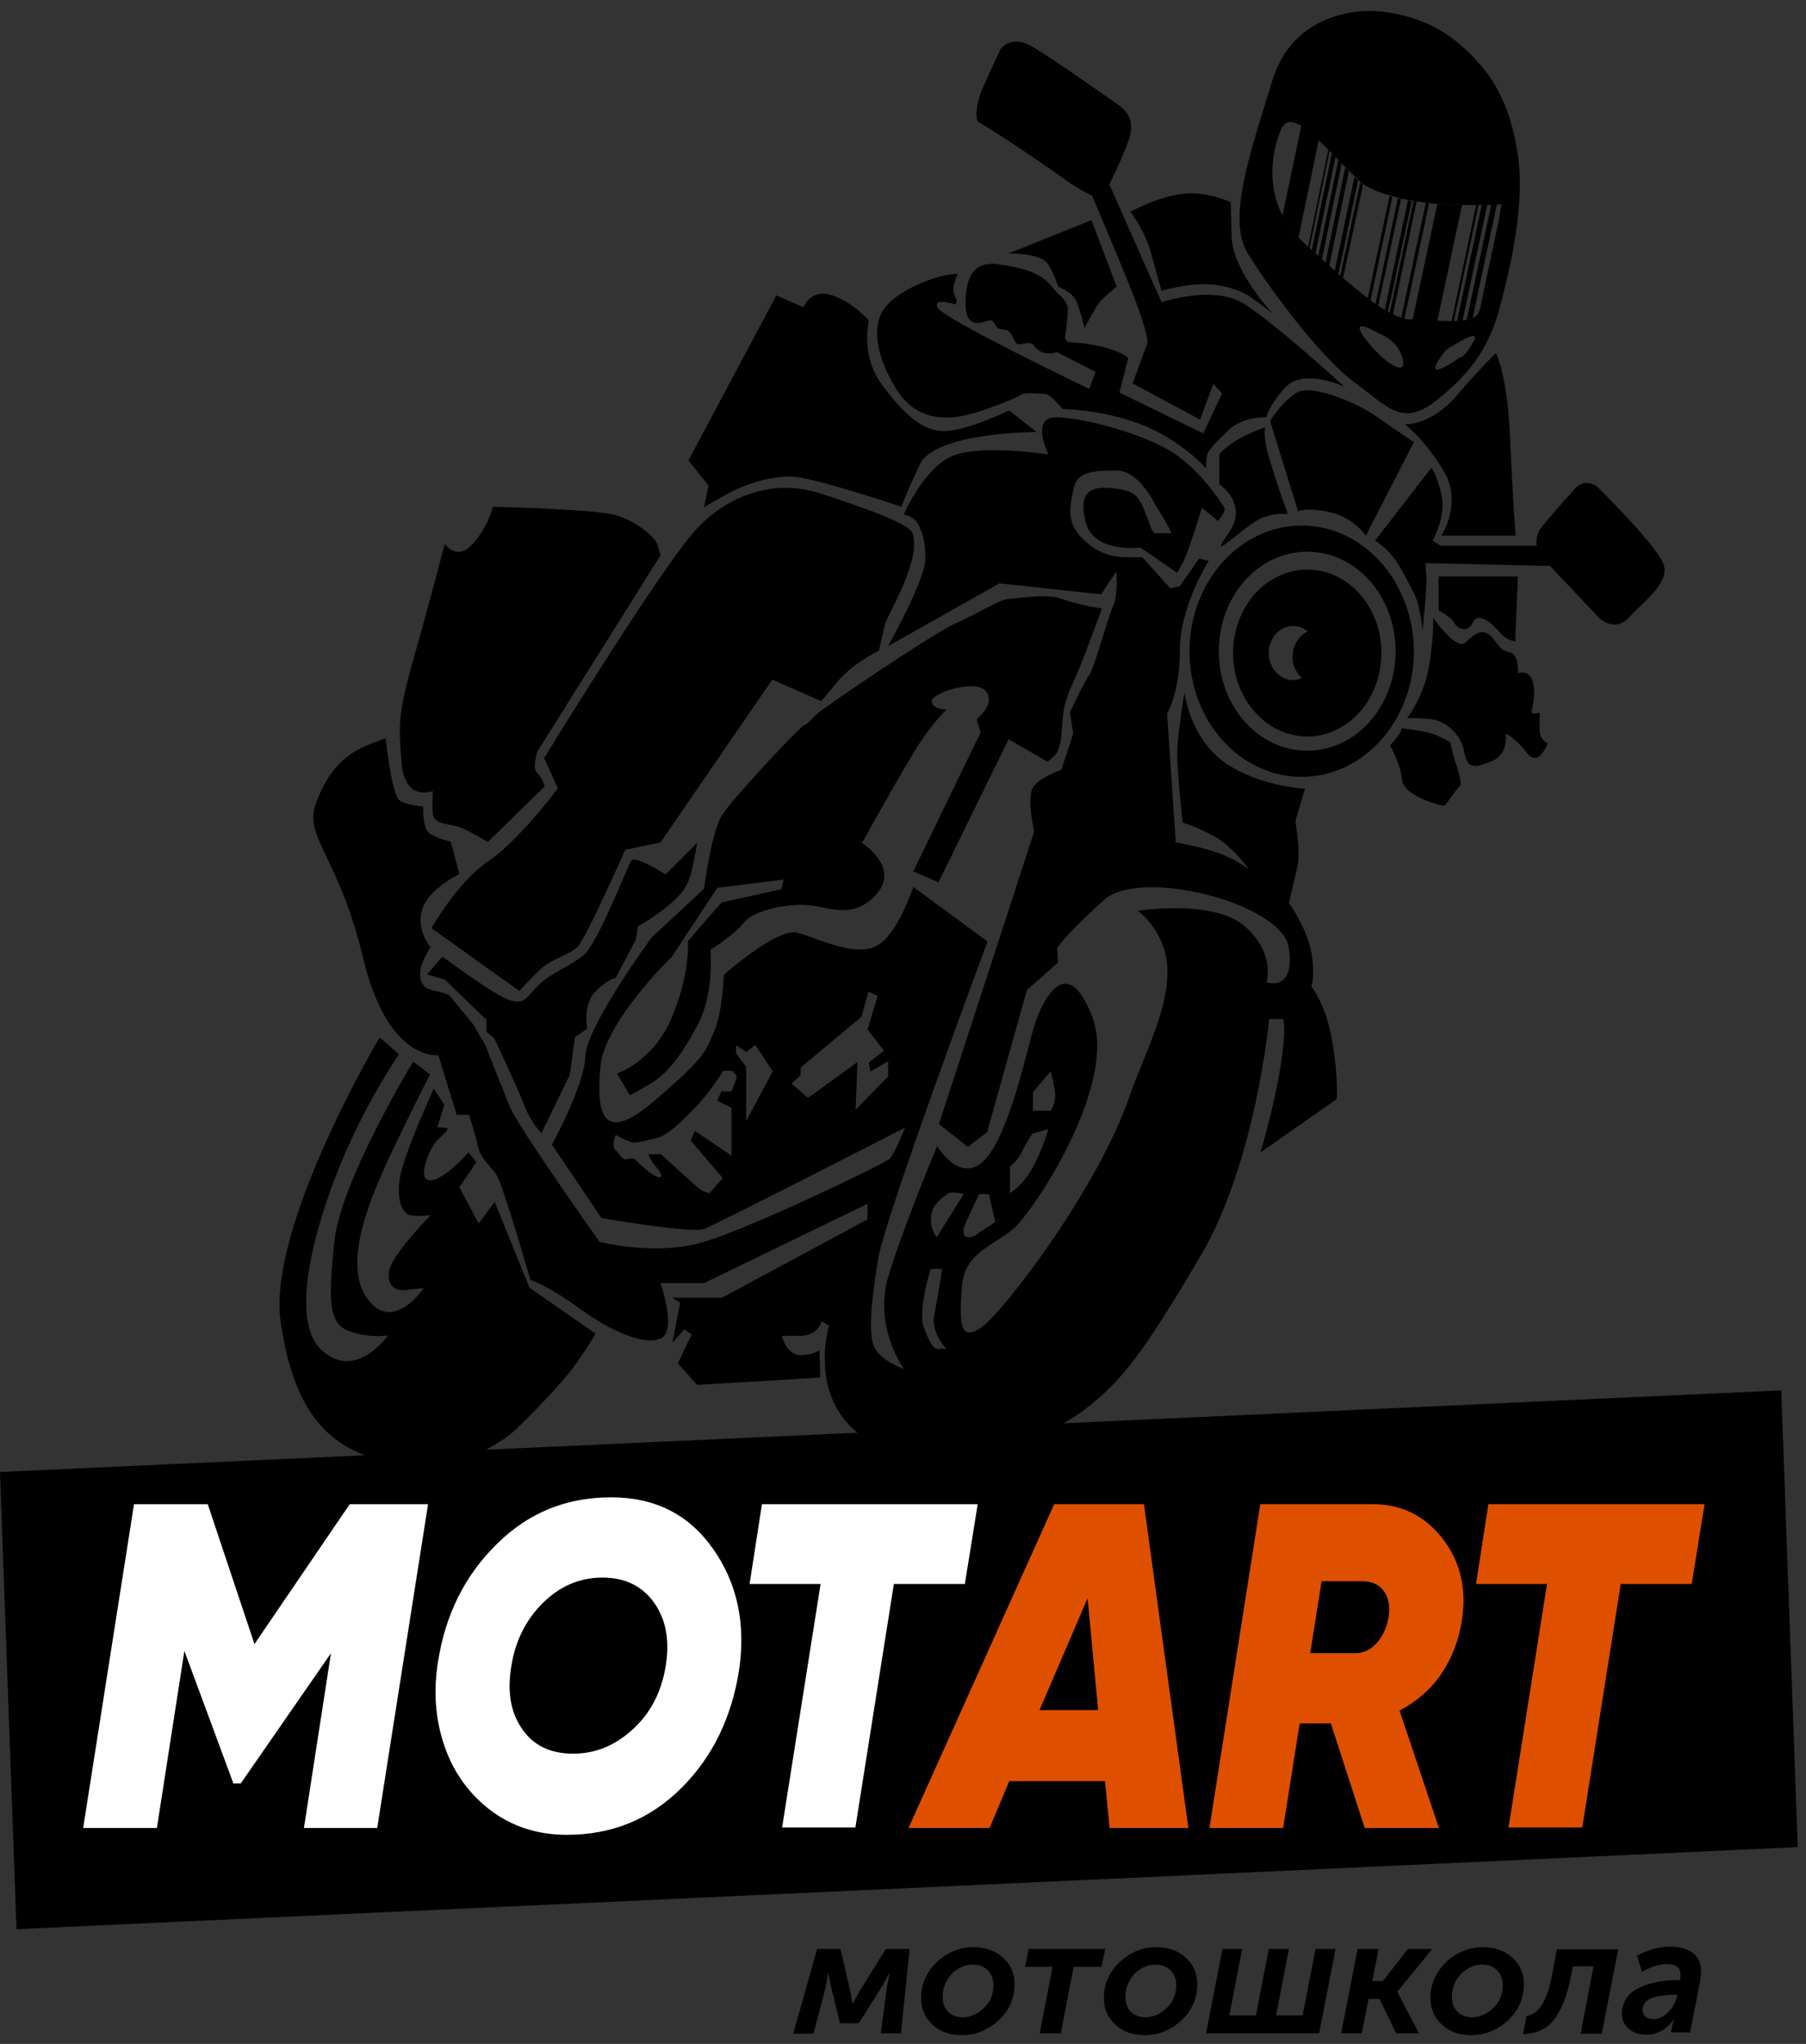
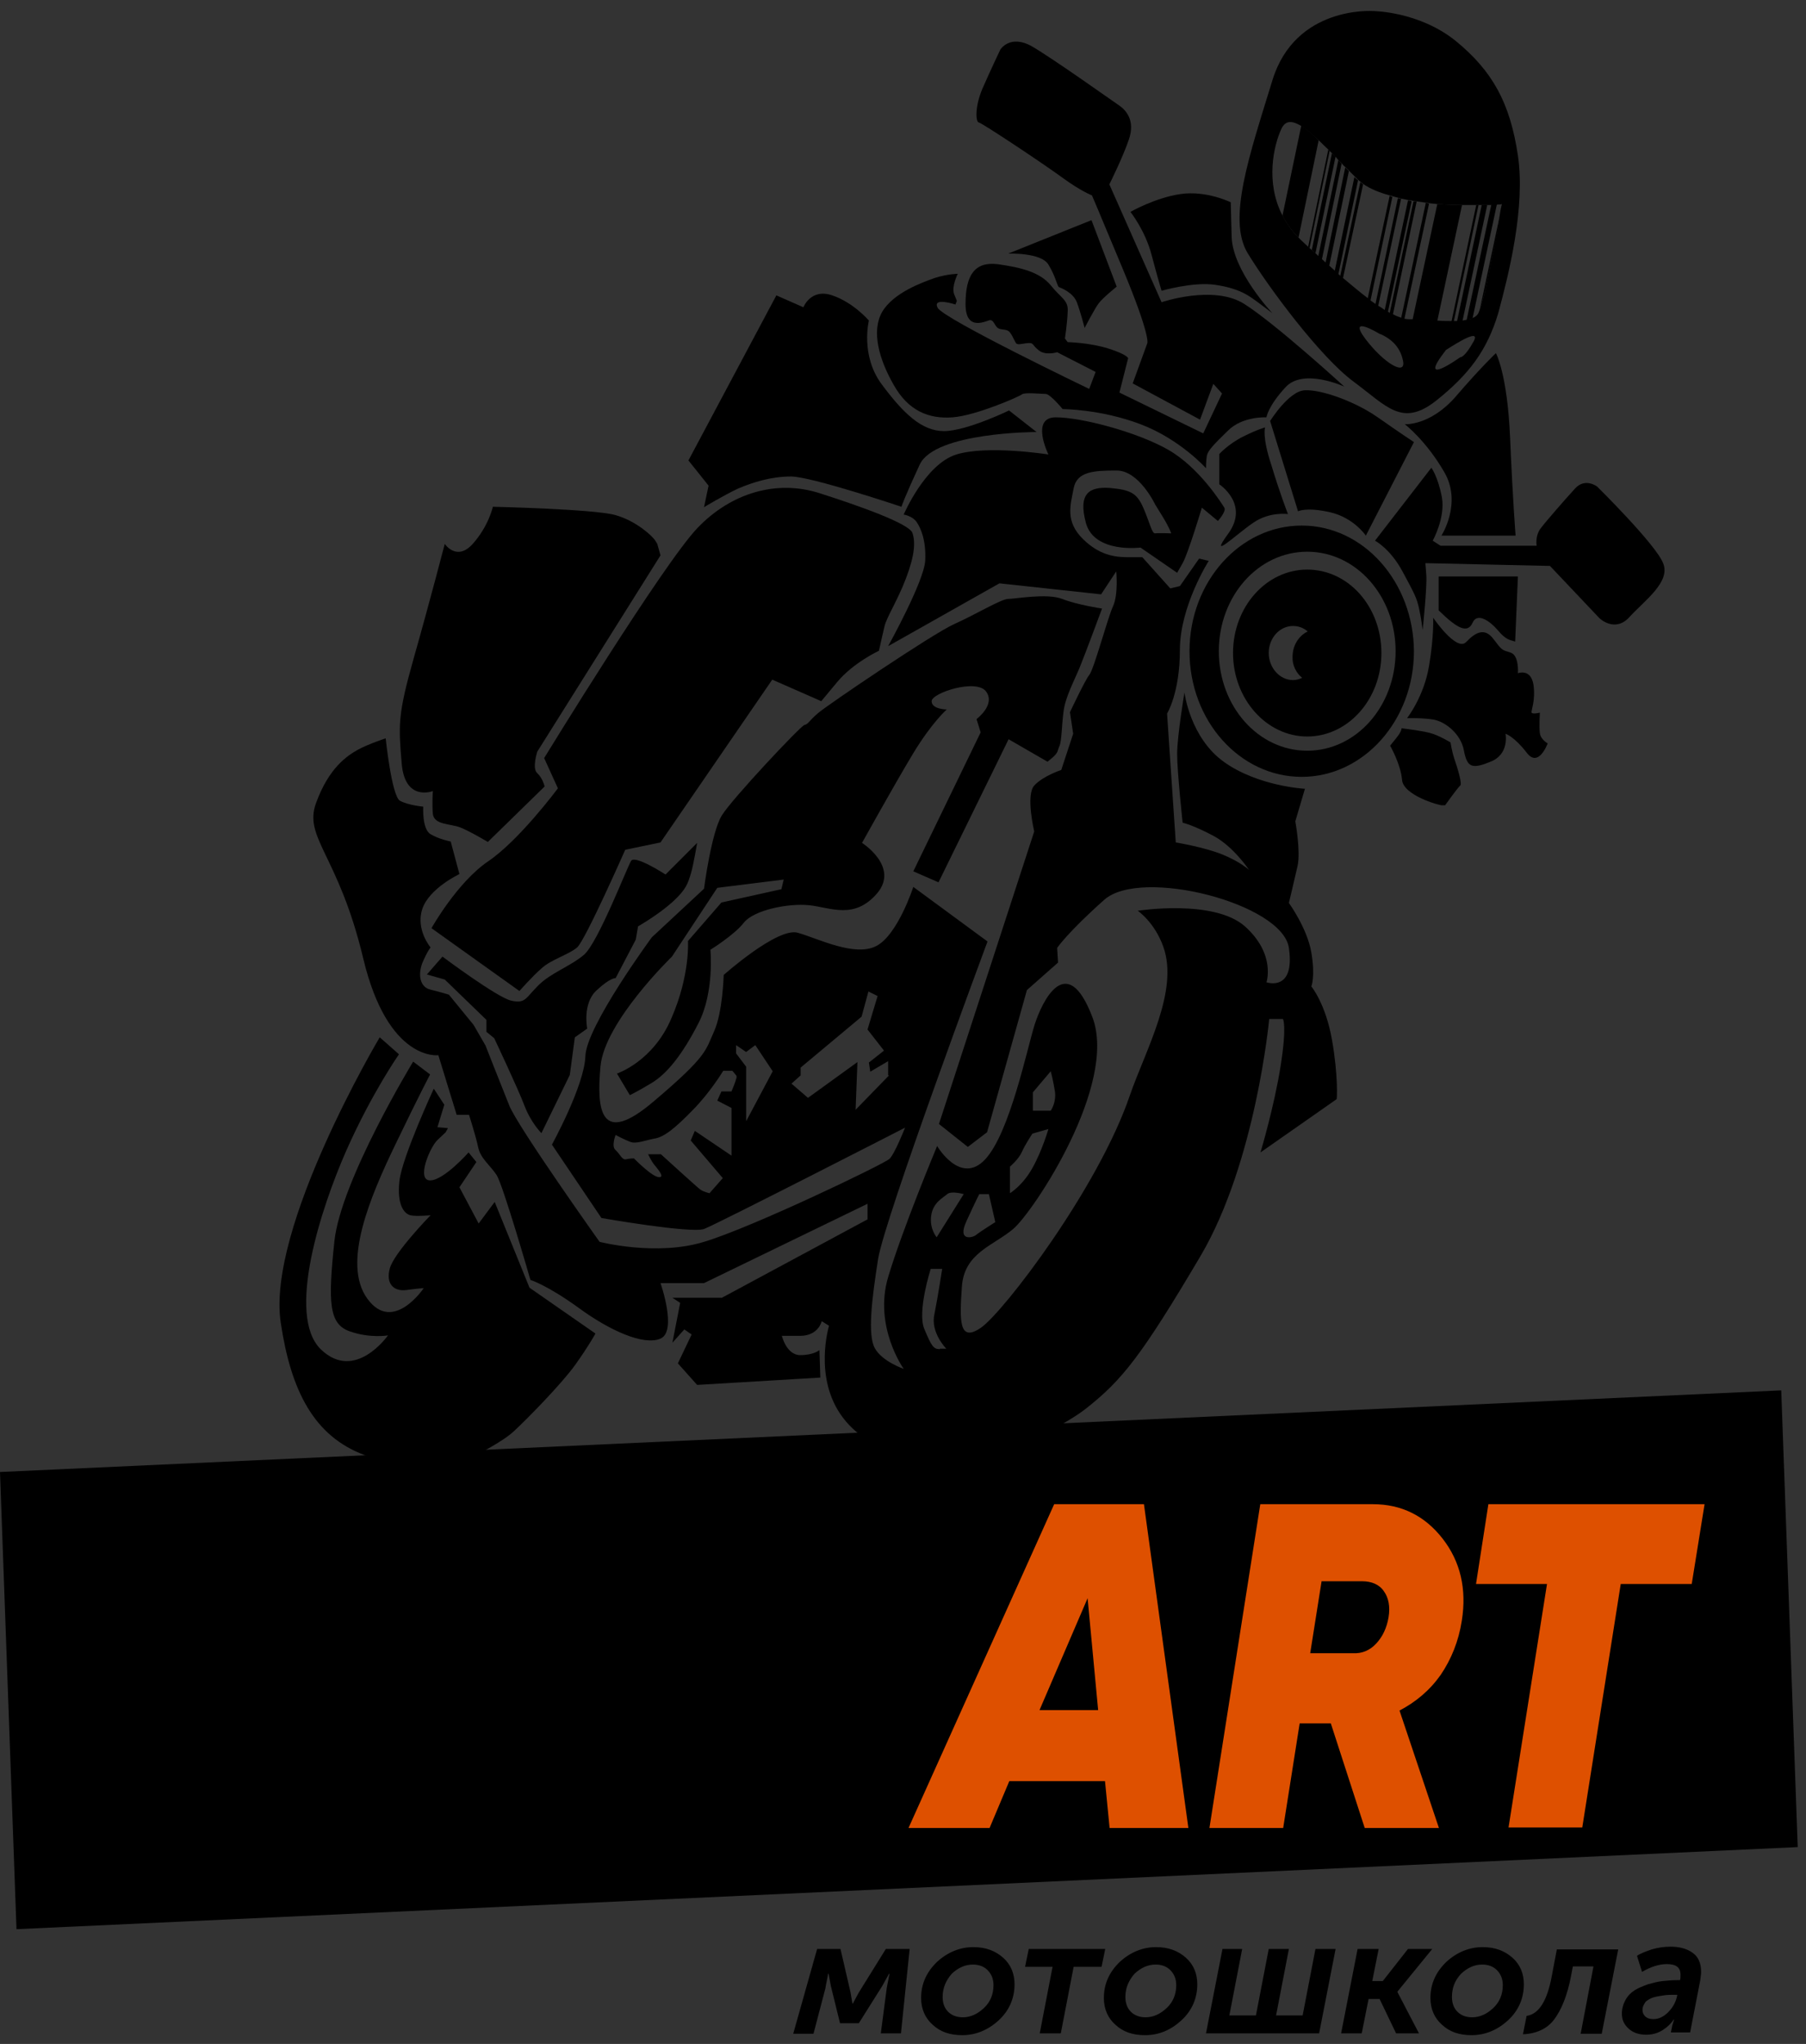
<svg xmlns="http://www.w3.org/2000/svg" width="152" height="172" viewBox="0 0 152 172" fill="none">
  <rect x="0" y="0" width="152" height="172" fill="#333333" stroke="none" />
  <path d="M0 123.869L149.916 117L151.304 155.434L1.388 162.342L0 123.869Z" fill="black" />
  <path d="M66.769 171.106L68.773 164.006H70.739L71.587 167.671L71.742 168.598H71.78C71.973 168.25 72.127 167.942 72.281 167.671L74.556 164.006H76.56L75.828 171.106H74.132L74.633 167.286L74.864 166.089H74.825L74.247 167.131L72.281 170.257H70.701L69.93 167.131L69.737 166.089H69.698C69.621 166.591 69.506 167.015 69.467 167.324L68.465 171.144H66.769V171.106ZM77.524 168.135C77.524 166.938 77.986 165.935 78.873 165.086C79.76 164.276 80.8 163.851 81.918 163.851C82.959 163.851 83.769 164.16 84.424 164.739C85.079 165.318 85.388 166.089 85.388 166.977C85.388 168.173 84.925 169.215 84.038 170.025C83.152 170.836 82.111 171.26 80.993 171.26C79.952 171.26 79.143 170.99 78.487 170.373C77.871 169.832 77.524 169.061 77.524 168.135ZM79.336 168.057C79.336 168.559 79.49 168.983 79.798 169.292C80.107 169.601 80.531 169.755 81.032 169.755C81.687 169.755 82.265 169.485 82.805 168.983C83.345 168.482 83.615 167.826 83.615 167.054C83.615 166.552 83.46 166.128 83.113 165.781C82.805 165.472 82.381 165.318 81.88 165.318C81.225 165.318 80.646 165.588 80.107 166.089C79.605 166.668 79.336 167.286 79.336 168.057ZM87.508 171.106L88.587 165.51H86.274L86.583 164.006H93.02L92.712 165.51H90.361L89.281 171.106H87.508ZM92.905 168.135C92.905 166.938 93.367 165.935 94.254 165.086C95.141 164.276 96.181 163.851 97.299 163.851C98.34 163.851 99.15 164.16 99.805 164.739C100.46 165.318 100.769 166.089 100.769 166.977C100.769 168.173 100.306 169.215 99.419 170.025C98.533 170.836 97.531 171.26 96.374 171.26C95.333 171.26 94.524 170.99 93.868 170.373C93.252 169.832 92.905 169.061 92.905 168.135ZM94.717 168.057C94.717 168.559 94.871 168.983 95.179 169.292C95.487 169.601 95.912 169.755 96.413 169.755C97.068 169.755 97.646 169.485 98.186 168.983C98.726 168.482 98.996 167.826 98.996 167.054C98.996 166.552 98.841 166.128 98.494 165.781C98.186 165.472 97.762 165.318 97.261 165.318C96.605 165.318 96.027 165.588 95.487 166.089C94.986 166.668 94.717 167.286 94.717 168.057ZM101.501 171.106L102.889 164.006H104.546L103.467 169.601H105.703L106.782 164.006H108.478L107.399 169.601H109.635L110.714 164.006H112.41L111.023 171.106H101.501ZM112.873 171.106L114.261 164.006H116.034L115.494 166.707H116.381L118.501 164.006H120.544L117.615 167.594V167.633L119.426 171.106H117.499L116.111 168.212H115.186L114.608 171.106H112.873ZM120.39 168.135C120.39 166.938 120.853 165.935 121.739 165.086C122.626 164.276 123.667 163.851 124.785 163.851C125.825 163.851 126.635 164.16 127.29 164.739C127.946 165.318 128.254 166.089 128.254 166.977C128.254 168.173 127.791 169.215 126.905 170.025C126.018 170.836 124.977 171.26 123.859 171.26C122.819 171.26 122.009 170.99 121.354 170.373C120.737 169.832 120.39 169.061 120.39 168.135ZM122.202 168.057C122.202 168.559 122.356 168.983 122.664 169.292C122.973 169.601 123.397 169.755 123.898 169.755C124.553 169.755 125.132 169.485 125.671 168.983C126.211 168.482 126.481 167.826 126.481 167.054C126.481 166.552 126.327 166.128 125.98 165.781C125.671 165.472 125.247 165.318 124.746 165.318C124.091 165.318 123.512 165.588 122.973 166.089C122.433 166.668 122.202 167.286 122.202 168.057ZM128.177 171.183L128.485 169.639C129.526 169.485 130.22 168.366 130.605 166.282L131.029 164.044H136.195L134.807 171.144H133.034L134.113 165.472H132.379L132.224 166.282C131.916 167.903 131.415 169.138 130.798 169.948C130.22 170.72 129.295 171.144 128.177 171.183ZM136.503 169.447C136.503 169.022 136.619 168.636 136.812 168.289C137.005 167.942 137.274 167.671 137.583 167.479C137.891 167.286 138.277 167.131 138.701 166.977C139.125 166.861 139.549 166.745 139.934 166.707C140.32 166.668 140.744 166.63 141.129 166.63H141.399C141.438 166.475 141.438 166.321 141.438 166.166C141.438 165.549 141.052 165.279 140.281 165.279C139.626 165.279 138.932 165.51 138.2 165.935L137.776 164.584C138.045 164.391 138.469 164.237 139.009 164.044C139.549 163.89 140.05 163.813 140.59 163.813C141.322 163.813 141.939 163.967 142.44 164.314C142.941 164.662 143.172 165.202 143.172 165.935C143.172 166.128 143.134 166.359 143.095 166.668L142.247 171.029H140.628L140.744 170.45L140.898 169.948H140.859C140.667 170.257 140.358 170.566 139.934 170.836C139.51 171.106 139.048 171.222 138.546 171.222C137.968 171.222 137.467 171.067 137.082 170.72C136.696 170.373 136.503 169.987 136.503 169.447ZM138.238 169.138C138.238 169.369 138.315 169.524 138.469 169.678C138.624 169.832 138.855 169.91 139.163 169.91C139.587 169.91 140.011 169.717 140.397 169.331C140.782 168.945 141.014 168.52 141.129 168.057L141.168 167.864H140.859C140.59 167.864 140.358 167.864 140.088 167.903C139.857 167.942 139.549 167.98 139.24 168.057C138.932 168.135 138.701 168.289 138.508 168.443C138.354 168.675 138.238 168.868 138.238 169.138Z" fill="black" />
-   <path d="M36.027 126.579L31.748 153.822H25.581L27.855 139.12L20.261 150.079H19.644L15.519 138.927L13.206 153.822H7L11.279 126.579H17.485L21.417 138.348L29.435 126.579H36.027ZM47.708 154.401C45.24 154.401 43.12 153.707 41.308 152.356C39.497 150.967 38.186 149.192 37.415 146.954C36.644 144.716 36.451 142.323 36.875 139.776C37.492 135.879 39.111 132.599 41.771 129.975C44.431 127.312 47.63 126 51.447 126C55.109 126 57.962 127.428 60.005 130.322C62.048 133.216 62.78 136.612 62.202 140.548C61.585 144.484 60.005 147.803 57.383 150.427C54.723 153.089 51.524 154.401 47.708 154.401ZM43.968 145.526C44.932 146.915 46.358 147.571 48.247 147.571C50.136 147.571 51.794 146.877 53.297 145.487C54.8 144.098 55.687 142.323 56.034 140.162C56.381 138.001 56.034 136.226 55.032 134.837C54.029 133.448 52.565 132.753 50.714 132.753C48.825 132.753 47.168 133.448 45.742 134.837C44.315 136.226 43.39 138.001 43.043 140.162C42.658 142.4 43.005 144.175 43.968 145.526ZM82.286 126.579L81.206 133.293H75.231L71.993 153.784H65.825L69.064 133.293H63.088L64.129 126.579H82.286Z" fill="white" />
  <path d="M93.388 153.822L93.002 149.886H84.946L83.288 153.822H76.465L88.723 126.579H96.279L100.018 153.822H93.388ZM87.49 143.905H92.424L91.537 134.49L87.49 143.905ZM123.032 136.38C122.762 138.117 122.145 139.622 121.259 140.934C120.333 142.246 119.177 143.211 117.789 143.944L121.104 153.822H114.859L112.007 145.024H109.385L107.998 153.822H101.791L106.07 126.579H115.553C117.943 126.579 119.909 127.544 121.413 129.473C122.916 131.402 123.456 133.718 123.032 136.38ZM111.236 133.023L110.272 139.12H113.857C114.628 139.159 115.283 138.889 115.823 138.31C116.363 137.731 116.71 136.998 116.864 136.11C117.018 135.184 116.864 134.451 116.478 133.911C116.093 133.332 115.438 133.062 114.628 133.062H111.236V133.023ZM143.463 126.579L142.383 133.293H136.408L133.17 153.784H126.964L130.202 133.293H124.227L125.268 126.579H143.463Z" fill="#DE5000" />
  <path d="M109.558 44.226C104.354 44.226 100.113 48.972 100.113 54.799C100.113 60.665 104.354 65.373 109.558 65.373C114.762 65.373 119.002 60.626 119.002 54.799C118.964 48.972 114.762 44.226 109.558 44.226ZM110.02 63.173C105.896 63.173 102.581 59.43 102.581 54.799C102.581 50.169 105.896 46.426 110.02 46.426C114.145 46.426 117.46 50.169 117.46 54.799C117.46 59.43 114.145 63.173 110.02 63.173ZM31.959 87.291C31.959 87.291 22.399 103.344 23.633 111.332C24.481 117.004 26.408 120.863 30.687 122.445C33.848 123.603 38.705 123.449 40.054 122.445C40.054 122.445 42.329 121.326 43.292 120.4C44.295 119.474 47.263 116.464 48.419 114.843C49.576 113.223 50.116 112.219 50.116 112.219L44.565 108.361L41.635 101.144L40.286 102.958L38.667 99.91L40.093 97.787L39.438 96.977C39.438 96.977 37.356 99.331 36.2 99.331C35.043 99.331 36.123 96.629 36.816 95.935L37.51 95.279L37.703 94.932L36.816 94.855L37.395 92.964L36.508 91.613C36.508 91.613 33.848 97.363 33.617 99.369C33.386 101.415 34.041 102.148 34.542 102.264C35.005 102.379 36.238 102.264 36.238 102.264C36.238 102.264 33.154 105.428 32.807 106.74C32.46 108.013 33.116 108.708 34.234 108.553C35.39 108.399 35.66 108.399 35.66 108.399C35.66 108.399 33.077 112.258 30.918 109.287C28.76 106.315 31.15 100.72 33.308 96.244C35.467 91.767 36.2 90.417 36.2 90.417L34.773 89.336C34.773 89.336 28.683 99.331 28.143 104.463C27.603 109.595 27.68 111.409 29.415 112.026C31.15 112.644 32.653 112.374 32.653 112.374C32.653 112.374 29.878 116.348 26.986 113.531C24.095 110.676 26.986 101.723 29.145 96.823C31.304 91.96 33.578 88.719 33.578 88.719L31.959 87.291ZM64.996 57.192L55.59 70.891L52.621 71.508C52.621 71.508 49.268 79.11 48.574 79.728C47.841 80.345 46.415 80.731 45.605 81.464C44.796 82.159 43.717 83.394 43.717 83.394L36.315 78.107C36.315 78.107 38.474 74.248 41.095 72.473C43.717 70.698 46.955 66.337 46.955 66.337L45.798 63.791C45.798 63.791 55.821 47.429 58.712 44.419C61.565 41.448 65.381 40.367 68.927 41.486C72.435 42.605 76.522 44.072 76.791 44.843C77.061 45.615 76.984 46.734 76.252 48.664C75.519 50.593 74.633 51.905 74.44 52.715C74.247 53.526 73.977 54.761 73.977 54.761C73.977 54.761 71.819 55.764 70.469 57.385L69.12 59.005L64.996 57.192Z" fill="black" />
  <path d="M55.59 46.734L45.22 63.25C45.22 63.25 44.757 64.678 45.22 65.064C45.682 65.488 45.837 66.183 45.837 66.183L41.057 70.852C41.057 70.852 39.515 69.926 38.705 69.617C37.896 69.309 36.547 69.424 36.431 68.498C36.354 67.572 36.431 66.569 36.431 66.569C36.431 66.569 34.079 67.495 33.809 64.254C33.54 61.012 33.463 60.202 34.812 55.417C36.161 50.67 37.433 45.77 37.433 45.77C37.433 45.77 38.435 47.275 39.785 45.77C41.134 44.265 41.481 42.644 41.481 42.644C41.481 42.644 49.962 42.837 51.773 43.339C53.585 43.84 54.934 45.152 55.127 45.461L55.32 45.77L55.59 46.734ZM59.252 42.682L59.637 40.869L57.941 38.746L65.342 24.855L67.617 25.858C67.617 25.858 68.234 24.237 70.045 24.855C71.857 25.472 73.129 26.977 73.129 26.977C73.129 26.977 72.397 29.91 74.209 32.341C76.02 34.772 77.562 36.277 79.451 36.277C81.34 36.277 84.925 34.54 84.925 34.54L87.238 36.354C87.238 36.354 78.68 36.354 77.408 39.094C76.136 41.834 75.866 42.644 75.866 42.644C75.866 42.644 68.272 40.097 66.576 40.097C64.88 40.097 63.338 40.599 62.143 41.1C60.909 41.679 59.252 42.682 59.252 42.682ZM103.583 17.021C103.583 17.021 101.54 16.018 99.381 16.326C97.222 16.635 95.141 17.831 95.141 17.831C95.141 17.831 96.374 19.375 96.914 21.42C97.454 23.465 97.762 24.469 97.762 24.469C97.762 24.469 100.422 23.697 102.272 23.967C104.122 24.237 104.932 24.777 105.433 25.125C105.934 25.472 107.091 26.359 107.091 26.359C107.091 26.359 103.737 22.809 103.66 19.915L103.583 17.021Z" fill="black" />
  <path d="M80.608 23.041C80.608 23.041 80.068 24.121 80.299 24.739L80.531 25.317L80.415 25.626C80.415 25.626 78.449 24.97 78.912 25.896C79.374 26.823 91.671 32.727 91.671 32.727L92.211 31.299L88.973 29.64C88.973 29.64 88.009 29.948 87.431 29.485C86.853 29.022 87.007 28.868 86.621 28.868C86.197 28.868 85.696 29.061 85.542 28.906C85.388 28.752 85.156 28.057 84.887 27.864C84.617 27.671 84.154 27.787 83.923 27.556C83.692 27.324 83.615 26.938 83.345 26.938C83.075 26.938 81.263 28.019 81.263 25.588C81.263 23.157 82.034 21.999 83.961 22.23C85.889 22.5 87.508 22.886 88.433 24.006C89.32 25.125 89.936 25.24 89.859 26.244C89.821 27.247 89.628 28.482 89.628 28.482L89.859 28.791C89.859 28.791 91.71 28.829 93.29 29.331C94.871 29.832 94.948 30.141 94.948 30.141L94.215 33.035L101.27 36.47L102.85 33.112L102.118 32.302L101 35.312L95.333 32.264L96.567 28.868C96.567 28.868 96.837 28.25 94.524 22.694C92.211 17.137 91.903 16.442 91.903 16.442C91.903 16.442 90.977 16.095 89.397 14.937C87.816 13.78 82.651 10.345 82.381 10.306C82.111 10.268 82.034 8.994 82.689 7.451C83.383 5.869 84.193 4.171 84.193 4.171C84.193 4.171 85.002 2.859 86.853 3.901C88.703 4.981 93.676 8.531 94.254 8.917C94.832 9.342 95.526 10.191 95.025 11.696C94.524 13.201 93.367 15.516 93.367 15.516L97.762 25.433C97.762 25.433 102.156 23.928 104.739 25.588C107.361 27.247 113.143 32.534 113.143 32.534C113.143 32.534 109.712 30.951 108.209 32.572C106.705 34.193 106.59 35.119 106.59 35.119C106.59 35.119 104.585 35.003 103.351 36.238C102.079 37.473 101.694 37.898 101.578 38.322C101.501 38.746 101.501 39.402 101.501 39.402C101.501 39.402 99.342 36.971 95.989 35.698C92.635 34.425 89.435 34.425 89.435 34.425C89.435 34.425 88.394 33.151 88.009 33.151C87.585 33.151 86.236 32.997 86.004 33.19C85.773 33.383 82.15 34.965 80.184 35.119C78.179 35.273 76.444 34.579 75.211 32.379C73.977 30.218 73.322 27.864 74.247 26.244C75.211 24.623 77.601 23.774 78.68 23.388C79.798 23.041 80.608 23.041 80.608 23.041Z" fill="black" />
  <path d="M93.984 24.121L91.864 18.526L84.848 21.343C84.848 21.343 87.624 21.227 88.24 22.269C88.857 23.272 88.973 24.083 89.127 24.16C89.32 24.237 90.322 24.623 90.63 25.433C90.939 26.244 91.286 27.594 91.286 27.594C91.286 27.594 92.172 25.896 92.481 25.511C92.828 25.047 93.984 24.121 93.984 24.121ZM56.014 73.592C56.014 73.592 53.469 71.933 53.122 72.434C52.776 72.975 50.347 79.303 49.152 80.345C47.957 81.348 46.376 81.85 45.297 82.93C44.218 84.011 44.218 84.474 43.023 84.204C41.828 83.934 37.24 80.499 37.24 80.499L35.93 82.004L37.433 82.429L40.941 85.825V86.828L41.596 87.368C41.596 87.368 43.601 91.613 44.141 93.041C44.68 94.469 45.567 95.356 45.567 95.356L47.957 90.455L48.381 87.291L49.422 86.558C49.422 86.558 48.998 84.474 50.193 83.355C51.388 82.236 51.812 82.313 51.812 82.313L53.508 79.072L53.701 77.953C53.701 77.953 55.397 76.988 56.592 75.907C57.787 74.827 57.903 74.287 58.134 73.553C58.365 72.82 58.673 70.929 58.673 70.929L56.014 73.592ZM117.961 61.282C117.961 61.282 118 61.514 117.499 62.131L116.998 62.749C116.998 62.749 117.884 64.292 118 65.604C118.077 66.916 121.084 67.765 121.354 67.765H121.624C121.624 67.765 122.703 66.26 122.896 66.106C123.088 65.99 122.664 64.601 122.395 63.829C122.163 63.096 122.086 62.478 122.086 62.478C122.086 62.478 121.084 61.861 120.313 61.668C119.542 61.475 117.961 61.282 117.961 61.282Z" fill="black" />
  <path d="M120.621 51.982C120.621 51.982 122.587 54.877 123.397 54.028C124.206 53.179 124.977 52.793 125.71 53.796C126.442 54.761 126.404 54.684 127.136 54.915C127.868 55.147 127.753 56.652 127.753 56.652C127.753 56.652 128.832 56.227 129.063 57.616C129.256 59.005 128.832 59.816 128.909 59.97C128.986 60.125 129.603 59.97 129.603 59.97C129.603 59.97 129.526 61.166 129.603 61.707C129.68 62.247 130.258 62.556 130.258 62.556C130.258 62.556 129.488 64.678 128.485 63.328C127.444 61.977 126.712 61.745 126.712 61.745C126.712 61.745 127.059 63.482 125.44 64.099C123.859 64.755 123.474 64.562 123.204 63.135C122.934 61.707 121.585 60.703 120.621 60.549C119.658 60.395 118.424 60.433 118.424 60.433C118.424 60.433 119.85 58.62 120.274 56.034C120.698 53.526 120.621 51.982 120.621 51.982Z" fill="black" />
-   <path d="M127.753 48.509H121.084V51.365C121.084 51.365 122.125 51.905 122.395 52.407C122.664 52.908 123.512 53.333 123.937 52.407C124.361 51.442 125.517 52.407 125.98 52.947C126.442 53.487 126.751 53.757 127.136 53.873L127.522 53.989L127.753 48.509Z" fill="black" />
+   <path d="M127.753 48.509H121.084V51.365C122.664 52.908 123.512 53.333 123.937 52.407C124.361 51.442 125.517 52.407 125.98 52.947C126.442 53.487 126.751 53.757 127.136 53.873L127.522 53.989L127.753 48.509Z" fill="black" />
  <path d="M120.583 45.499C120.583 45.499 121.662 43.57 121.354 41.834C121.007 40.058 120.467 39.364 120.467 39.364L115.726 45.499C115.726 45.499 116.998 46.156 118.039 48.085C119.079 50.014 119.234 50.323 119.426 51.172C119.619 52.021 119.735 53.024 119.735 53.024C119.735 53.024 120.12 49.397 120.043 48.394L119.966 47.39L130.451 47.622L134.615 52.021C134.615 52.021 135.925 53.294 137.159 51.905C138.431 50.516 140.628 48.972 139.973 47.39C139.356 45.808 134.422 40.946 134.422 40.946C134.422 40.946 133.42 40.174 132.571 41.1C131.723 42.026 130.104 43.879 129.642 44.496C129.179 45.152 129.333 45.924 129.333 45.924H121.238L120.583 45.499ZM109.249 43.03L106.898 35.428C106.898 35.428 108.478 32.881 109.828 32.842C111.177 32.765 114.029 33.769 115.957 35.119C117.884 36.47 119.002 37.203 119.002 37.203L114.955 45.075C114.955 45.075 113.952 43.57 111.948 43.107C109.905 42.644 109.249 43.03 109.249 43.03ZM108.401 43.261C108.401 43.261 106.859 43.03 105.472 43.995C104.045 44.959 101.617 47.313 103.39 44.882C105.163 42.412 102.619 40.753 102.619 40.753V38.206C102.619 38.206 103.39 37.357 104.624 36.74C105.857 36.122 106.474 35.968 106.474 35.968C106.474 35.968 106.204 36.74 107.014 39.171C107.746 41.602 108.401 43.261 108.401 43.261Z" fill="black" />
  <path d="M125.902 29.717C125.902 29.717 124.63 30.913 122.51 33.383C120.351 35.852 118.231 35.698 118.231 35.698C118.231 35.698 120.005 37.048 121.546 39.711C123.088 42.335 121.315 45.075 121.315 45.075H127.56C127.56 45.075 127.329 42.297 127.097 36.856C126.866 31.453 125.902 29.717 125.902 29.717Z" fill="black" />
  <path d="M116.959 16.481L115.109 25.125C115.186 25.202 115.263 25.24 115.34 25.317L117.19 16.558C117.113 16.558 117.036 16.519 116.959 16.481ZM117.653 16.674L115.764 25.588C115.841 25.665 115.918 25.703 115.995 25.742L117.923 16.712C117.807 16.712 117.73 16.712 117.653 16.674ZM118.501 16.867L116.535 26.128C116.612 26.166 116.689 26.244 116.805 26.282L118.81 16.944C118.655 16.867 118.578 16.867 118.501 16.867ZM118.964 16.944L116.959 26.359C117.036 26.398 117.113 26.437 117.229 26.475L119.234 16.944H118.964ZM120.005 17.059L117.923 26.784C118 26.823 118.116 26.823 118.193 26.861L120.274 17.137C120.197 17.098 120.082 17.098 120.005 17.059ZM114.492 15.323L112.796 23.234C112.873 23.311 112.95 23.388 113.027 23.427L114.723 15.516C114.646 15.439 114.569 15.4 114.492 15.323ZM114.029 14.937L113.991 14.899L112.333 22.809C112.449 22.886 112.526 23.002 112.642 23.079L114.299 15.169C114.184 15.091 114.107 15.014 114.029 14.937ZM125.748 20.957C125.941 20.34 126.095 19.105 126.211 18.217L124.553 26.012C125.093 24.662 125.478 21.883 125.748 20.957ZM125.517 17.214L123.435 26.938C123.628 26.9 123.782 26.823 123.937 26.784L125.98 17.214C125.864 17.175 125.71 17.214 125.517 17.214ZM124.707 17.253L122.626 27.054C122.78 27.054 122.934 27.015 123.088 27.015L125.17 17.253C125.016 17.214 124.862 17.253 124.707 17.253ZM120.968 17.175L118.887 26.9C119.503 26.9 120.236 26.977 120.968 27.015L123.05 17.253C122.395 17.253 121.701 17.214 120.968 17.175ZM124.245 17.253L122.163 27.054H122.356L124.438 17.253H124.245ZM113.22 14.088L111.562 22.115C111.678 22.192 111.755 22.308 111.871 22.385L113.528 14.397L113.22 14.088ZM112.642 13.471L110.946 21.574C111.061 21.652 111.138 21.767 111.254 21.845L112.912 13.78C112.834 13.664 112.719 13.548 112.642 13.471ZM112.102 12.892L110.406 21.034C110.522 21.111 110.599 21.227 110.714 21.304L112.41 13.162C112.295 13.085 112.179 12.969 112.102 12.892ZM109.519 10.577L107.939 18.14C108.247 18.757 108.71 19.413 109.288 19.992L110.984 11.812C110.444 11.271 109.943 10.847 109.519 10.577ZM111.794 12.583L110.098 20.764L110.213 20.88L111.909 12.699L111.794 12.583Z" fill="black" />
  <path d="M127.753 13.085C127.098 8.686 125.633 5.985 122.51 3.438C119.388 0.929 115.533 0.929 115.533 0.929C115.533 0.929 109.018 0.466 107.091 6.756C105.163 13.046 103.274 18.449 105.009 21.304C106.744 24.16 111.1 30.025 113.914 32.109C116.728 34.193 118 35.968 120.853 33.73C123.667 31.492 125.17 29.447 126.095 26.359C126.943 23.234 128.408 17.484 127.753 13.085ZM114.916 28.52C113.336 26.398 116.111 28.096 116.111 28.096C116.111 28.096 116.265 28.134 116.535 28.289C116.805 28.443 117.807 28.983 118.077 30.334C118.385 31.685 116.497 30.604 114.916 28.52ZM124.014 28.752C123.243 30.141 122.896 30.064 122.896 30.064C122.896 30.064 119.118 32.765 121.701 29.447C121.739 29.447 124.785 27.363 124.014 28.752ZM126.211 18.179C126.095 19.066 125.902 20.301 125.748 20.918C125.478 21.845 125.093 24.623 124.553 26.012C124.515 26.128 124.476 26.244 124.438 26.321C124.361 26.514 124.168 26.668 123.975 26.745C123.821 26.823 123.667 26.861 123.474 26.9C123.358 26.938 123.243 26.938 123.088 26.977C122.934 26.977 122.78 27.015 122.626 27.015H122.163C121.778 27.015 121.392 27.015 121.007 26.977C120.274 26.938 119.542 26.861 118.925 26.861H118.617C118.501 26.861 118.385 26.861 118.231 26.823C118.154 26.823 118.039 26.784 117.961 26.745C117.73 26.668 117.499 26.591 117.229 26.437C117.152 26.398 117.075 26.359 116.959 26.321C116.882 26.282 116.844 26.244 116.766 26.205C116.689 26.166 116.612 26.128 116.497 26.051C116.342 25.935 116.15 25.819 115.957 25.703C115.88 25.665 115.803 25.588 115.726 25.549C115.61 25.472 115.456 25.356 115.34 25.279C115.263 25.202 115.186 25.163 115.109 25.086C114.454 24.584 113.76 24.006 113.027 23.388C112.95 23.311 112.873 23.234 112.796 23.195C112.757 23.157 112.68 23.118 112.642 23.041C112.526 22.964 112.449 22.848 112.333 22.771C112.179 22.616 112.025 22.501 111.871 22.346C111.755 22.269 111.678 22.153 111.562 22.076C111.447 21.999 111.37 21.883 111.254 21.806C111.138 21.729 111.061 21.613 110.946 21.536L110.714 21.304C110.599 21.227 110.522 21.111 110.406 21.034C110.329 20.996 110.29 20.918 110.213 20.88L110.098 20.764C109.905 20.571 109.712 20.417 109.519 20.224L109.288 19.992C108.71 19.413 108.286 18.796 107.939 18.14C106.474 15.323 107.206 12.197 107.862 10.808C108.209 10.114 108.748 10.152 109.481 10.577C109.905 10.847 110.406 11.271 110.946 11.773C111.215 12.004 111.447 12.274 111.755 12.545L111.871 12.66L112.063 12.853L112.372 13.162C112.449 13.239 112.526 13.316 112.603 13.432L112.912 13.741C113.027 13.857 113.104 13.972 113.22 14.05L113.528 14.358L113.991 14.821L114.029 14.86L114.299 15.13C114.376 15.169 114.415 15.246 114.492 15.284C114.569 15.362 114.646 15.4 114.723 15.477C115.34 15.902 116.111 16.211 116.959 16.442C117.036 16.481 117.152 16.481 117.229 16.519C117.383 16.558 117.499 16.596 117.653 16.635C117.73 16.674 117.846 16.674 117.923 16.712L118.501 16.828C118.578 16.828 118.694 16.867 118.771 16.867C118.848 16.867 118.887 16.905 118.964 16.905C119.041 16.905 119.156 16.944 119.234 16.944C119.503 16.982 119.735 17.021 120.005 17.059C120.082 17.059 120.197 17.059 120.274 17.098C120.506 17.137 120.737 17.137 120.968 17.175C121.701 17.214 122.433 17.253 123.088 17.253H125.594C125.787 17.253 125.941 17.253 126.057 17.214C126.288 17.214 126.404 17.175 126.404 17.175C126.404 17.175 126.288 17.6 126.211 18.179Z" fill="black" />
  <path d="M112.102 87.484C111.562 84.436 110.367 83.008 110.367 83.008C110.367 83.008 110.714 82.197 110.367 80.152C110.02 78.107 108.478 75.985 108.478 75.985C108.478 75.985 108.941 74.055 109.211 72.859C109.481 71.624 109.018 69.116 109.018 69.116L109.828 66.376C109.828 66.376 105.934 66.183 103.043 64.138C100.152 62.093 99.689 58.272 99.689 58.272C99.689 58.272 99.073 61.938 99.073 63.443C99.073 64.948 99.535 69.231 99.535 69.231C99.535 69.231 100.422 69.424 102.156 70.351C103.853 71.277 105.125 73.206 105.125 73.206C105.125 73.206 104.392 72.512 102.85 71.894C101.308 71.277 98.957 70.891 98.957 70.891L98.225 60.047C98.225 60.047 99.304 58.311 99.304 54.684C99.304 51.018 101.732 47.197 101.732 47.197L100.923 47.004L99.304 49.32L98.494 49.513L96.143 46.889H95.141C94.138 46.889 92.712 46.889 91.17 45.384C89.628 43.879 90.091 42.528 90.361 41.1C90.63 39.672 92.057 39.595 93.984 39.595C95.873 39.595 97.222 42.451 97.222 42.451L97.839 43.454C98.456 44.458 98.571 44.882 98.571 44.882C98.571 44.882 97.492 44.843 97.222 44.882C96.952 44.921 96.76 43.956 96.22 42.721C95.68 41.486 95.141 41.216 93.406 41.062C91.71 40.946 90.707 41.486 91.401 44.033C92.134 46.58 95.989 46.078 95.989 46.078L99.073 48.201L99.535 47.39C99.998 46.58 101.154 42.721 101.154 42.721L102.503 43.84C102.503 43.84 103.236 43.03 103.043 42.721C102.85 42.412 100.961 39.364 98.34 37.859C95.719 36.354 91.016 35.119 88.857 35.119C86.698 35.119 88.24 38.245 88.24 38.245C88.24 38.245 83.113 37.434 80.492 38.245C77.871 39.055 76.059 43.3 76.059 43.3C76.059 43.3 76.791 43.416 77.138 43.917C77.485 44.419 77.948 45.422 77.871 47.159C77.794 48.895 74.748 54.375 74.748 54.375L84.116 49.088L92.674 50.014L93.946 48.085C93.946 48.085 94.138 50.014 93.676 51.018C93.213 52.021 92.057 56.382 91.671 56.806C91.324 57.23 90.052 59.932 90.052 59.932L90.322 61.745L89.32 64.794C89.32 64.794 87.778 65.296 87.045 66.106C86.313 66.916 87.045 69.965 87.045 69.965L79.027 94.584L81.456 96.514L83.075 95.279L86.429 83.316L89.05 81.001L88.973 79.766C88.973 79.766 89.859 78.454 92.943 75.714C96.027 72.975 107.939 76.023 108.478 79.766C109.018 83.509 106.59 82.66 106.59 82.66C106.59 82.66 107.399 80.306 104.778 77.953C102.156 75.637 95.757 76.641 95.757 76.641C95.757 76.641 97.184 77.605 97.916 79.689C99.227 83.394 96.413 88.371 95.102 92.153C92.442 99.987 84.463 110.406 82.574 111.718C80.685 113.03 80.762 111.1 80.955 108.283C81.147 105.428 83.576 104.849 85.272 103.421C86.968 101.993 94.1 91.266 91.941 85.593C89.782 79.921 87.701 84.281 87.084 86.211C86.467 88.14 85.002 95.317 82.921 97.556C80.839 99.794 78.873 96.437 78.873 96.437C78.873 96.437 75.982 103.344 74.748 107.473C73.515 111.641 76.059 115.191 76.059 115.191C76.059 115.191 74.247 114.573 73.63 113.454C73.014 112.335 73.361 109.402 73.9 105.968C74.44 102.534 83.113 79.226 83.113 79.226L76.868 74.634C76.868 74.634 75.558 78.686 73.746 79.612C71.934 80.538 68.889 78.995 67.154 78.493C65.458 77.991 60.909 82.043 60.909 82.043C60.909 82.043 60.832 85.169 60.1 86.789C59.367 88.41 59.56 88.835 55.05 92.655C50.54 96.514 50.193 93.465 50.54 89.722C50.887 85.979 56.553 80.499 56.553 80.499L60.37 74.711L65.959 74.016L65.766 74.827L60.717 75.946L57.903 79.187C57.903 79.187 58.095 82.043 56.515 85.67C54.973 89.336 51.927 90.34 51.927 90.34L53.007 92.153C53.007 92.153 53.469 91.96 54.819 91.15C56.168 90.34 57.44 88.719 58.789 86.095C60.138 83.471 59.791 79.921 59.791 79.921C59.791 79.921 61.796 78.686 62.605 77.644C63.415 76.602 66.306 75.985 68.118 76.177C69.93 76.371 71.896 77.412 73.823 75.174C75.712 72.936 72.551 70.929 72.551 70.929C72.551 70.929 75.249 66.067 76.83 63.443C78.41 60.819 79.683 59.7 79.683 59.7C79.683 59.7 78.41 59.7 78.41 59.005C78.41 58.311 82.188 57.076 82.998 58.195C83.807 59.314 82.188 60.511 82.188 60.511L82.535 61.63L76.868 73.322L78.989 74.248L84.887 62.208L88.163 64.099L88.626 63.713C89.088 63.289 88.973 63.212 89.165 62.787C89.358 62.363 89.358 61.051 89.513 59.855C89.667 58.658 90.399 57.308 90.862 56.188C91.324 55.069 92.751 51.211 92.751 51.211C92.751 51.211 90.669 50.902 89.397 50.4C88.125 49.899 85.426 50.4 84.848 50.4C84.27 50.4 82.111 51.712 80.299 52.523C78.487 53.333 69.66 59.314 68.85 60.009C68.041 60.703 68.041 60.935 67.694 61.012C67.347 61.128 61.642 67.186 60.755 68.614C59.868 70.042 59.252 74.788 59.252 74.788L54.857 78.879C54.857 78.879 49.345 86.365 49.268 88.873C49.191 91.343 46.453 96.321 46.453 96.321L50.617 102.495C50.617 102.495 58.095 103.807 59.252 103.421C60.37 102.997 76.175 94.893 76.175 94.893C76.175 94.893 75.288 97.131 74.864 97.517C74.44 97.942 63.261 103.305 59.252 104.502C55.243 105.736 50.463 104.502 50.463 104.502C50.463 104.502 43.601 94.855 42.868 93.041C42.136 91.227 40.864 87.986 40.864 87.986L39.862 86.249L37.78 83.702C37.78 83.702 37.163 83.509 36.238 83.278C35.352 83.085 35.159 82.043 35.544 81.04C35.968 80.036 36.238 79.728 36.238 79.728C36.238 79.728 34.966 78.223 35.544 76.486C36.123 74.75 38.667 73.553 38.667 73.553L37.934 70.814C37.934 70.814 36.932 70.621 36.238 70.196C35.506 69.772 35.621 67.881 35.621 67.881C35.621 67.881 34.349 67.765 33.655 67.379C32.962 66.955 32.46 62.131 32.46 62.131C32.46 62.131 31.034 62.594 30.109 63.096C29.222 63.598 27.68 64.601 26.601 67.572C25.521 70.505 28.49 71.933 30.571 80.654C32.653 89.375 36.893 88.796 36.893 88.796L38.435 93.813H39.476C39.476 93.813 40.054 95.626 40.247 96.552C40.44 97.478 41.249 98.057 41.789 98.868C42.329 99.678 44.642 107.705 44.642 107.705C44.642 107.705 46.029 108.129 48.651 110.02C51.272 111.949 54.163 113.261 55.59 112.644C57.016 112.026 55.59 107.975 55.59 107.975H59.252L73.014 101.299V102.611L60.755 109.209H56.592L57.247 109.634L56.592 112.991L57.594 111.872L58.211 112.297L57.054 114.728L58.673 116.541L69.043 115.924L68.966 113.609C68.966 113.609 68.503 114.033 67.347 114.033C66.191 114.033 65.805 112.412 65.805 112.412H67.347C68.889 112.412 69.159 111.178 69.159 111.178L69.775 111.563C69.775 111.563 68.426 115.963 70.932 119.281C72.358 121.172 74.286 121.905 75.712 122.214C77.794 122.638 81.648 122.754 83.73 122.214C86.159 121.596 89.744 119.86 91.478 118.471C94.447 116.117 96.066 114.11 101.039 105.698C105.703 97.787 106.821 85.748 106.821 85.748H107.977C107.977 85.748 108.324 86.249 107.785 89.684C107.245 93.118 106.088 96.977 106.088 96.977L112.488 92.501C112.526 92.578 112.642 90.532 112.102 87.484ZM61.95 90.764C61.95 90.957 61.565 91.844 61.565 91.844H60.717L60.37 92.616L61.565 93.234V97.247L58.481 95.163L58.134 95.974L60.832 99.138L59.714 100.411C59.714 100.411 59.213 100.295 58.943 100.103C58.673 99.91 55.628 97.131 55.628 97.131H54.549C54.549 97.131 54.78 97.633 55.011 97.942C55.243 98.25 56.014 99.061 55.474 99.061C54.896 99.061 53.354 97.478 53.354 97.478C53.354 97.478 53.007 97.478 52.698 97.556C52.352 97.633 52.197 97.131 51.812 96.784C51.426 96.475 51.812 95.51 51.812 95.51C51.812 95.51 52.544 95.896 53.045 96.089C53.547 96.282 54.24 95.974 55.05 95.819C55.898 95.703 56.862 94.893 58.288 93.427C59.753 91.96 60.871 90.108 60.871 90.108H61.642L61.989 90.532V90.764H61.95ZM62.798 94.353V89.761L61.95 88.642V87.947L62.798 88.526L63.569 87.947L65.034 90.147L62.798 94.353ZM74.825 90.494L72.011 93.388L72.165 89.375L68.002 92.385L66.615 91.189L67.385 90.494V89.838L72.513 85.555L73.091 83.432L73.862 83.818L73.014 86.635L74.401 88.41L73.129 89.413L73.245 90.185L74.748 89.298V90.494H74.825ZM86.93 91.922L88.433 90.147C88.433 90.147 88.626 90.841 88.78 91.806C88.934 92.771 88.433 93.465 88.433 93.465H86.93V91.922ZM85.002 98.173C85.002 98.173 85.735 97.556 86.004 96.938C86.274 96.321 86.891 95.395 86.891 95.395L88.24 95.009C88.24 95.009 87.701 96.861 86.891 98.289C86.082 99.755 85.002 100.411 85.002 100.411V98.173ZM81.34 102.765C82.15 100.99 82.419 100.488 82.419 100.488H83.229L83.769 102.842C83.769 102.842 82.419 103.691 82.15 103.923C81.88 104.154 80.531 104.502 81.34 102.765ZM79.104 113.531C78.565 113.531 78.41 113.3 77.794 111.834C77.177 110.367 78.333 106.778 78.333 106.778H79.297C79.297 106.778 78.95 109.055 78.642 110.599C78.295 112.142 79.644 113.493 79.644 113.493H79.104V113.531ZM78.835 104.116C78.835 104.116 78.218 103.421 78.372 102.302C78.526 101.183 79.374 100.797 79.721 100.488C80.068 100.18 81.109 100.488 81.109 100.488L78.835 104.116Z" fill="black" />
  <path d="M110.02 47.931C106.59 47.931 103.776 51.056 103.776 54.954C103.776 58.813 106.59 61.977 110.02 61.977C113.451 61.977 116.265 58.851 116.265 54.954C116.265 51.056 113.49 47.931 110.02 47.931ZM109.596 57.038C109.365 57.153 109.095 57.23 108.825 57.23C107.707 57.23 106.782 56.188 106.782 54.954C106.782 53.68 107.707 52.677 108.825 52.677C109.288 52.677 109.712 52.831 110.059 53.14C109.327 53.487 108.787 54.298 108.787 55.262C108.748 55.957 109.095 56.652 109.596 57.038Z" fill="black" />
</svg>